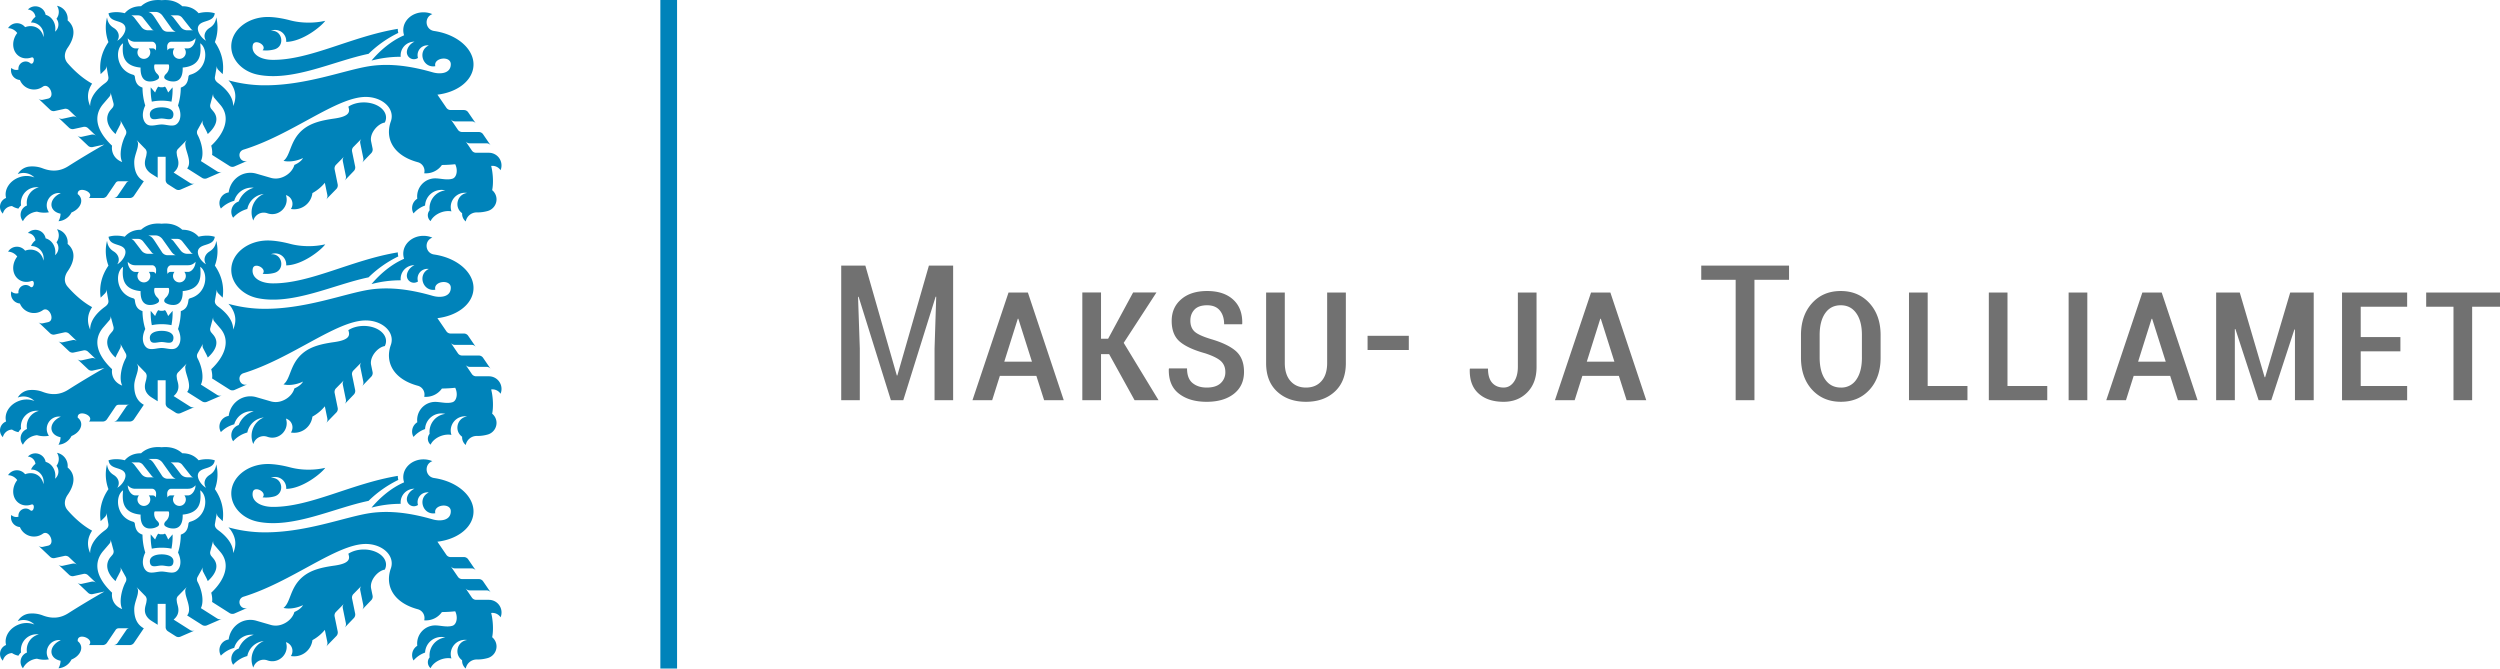
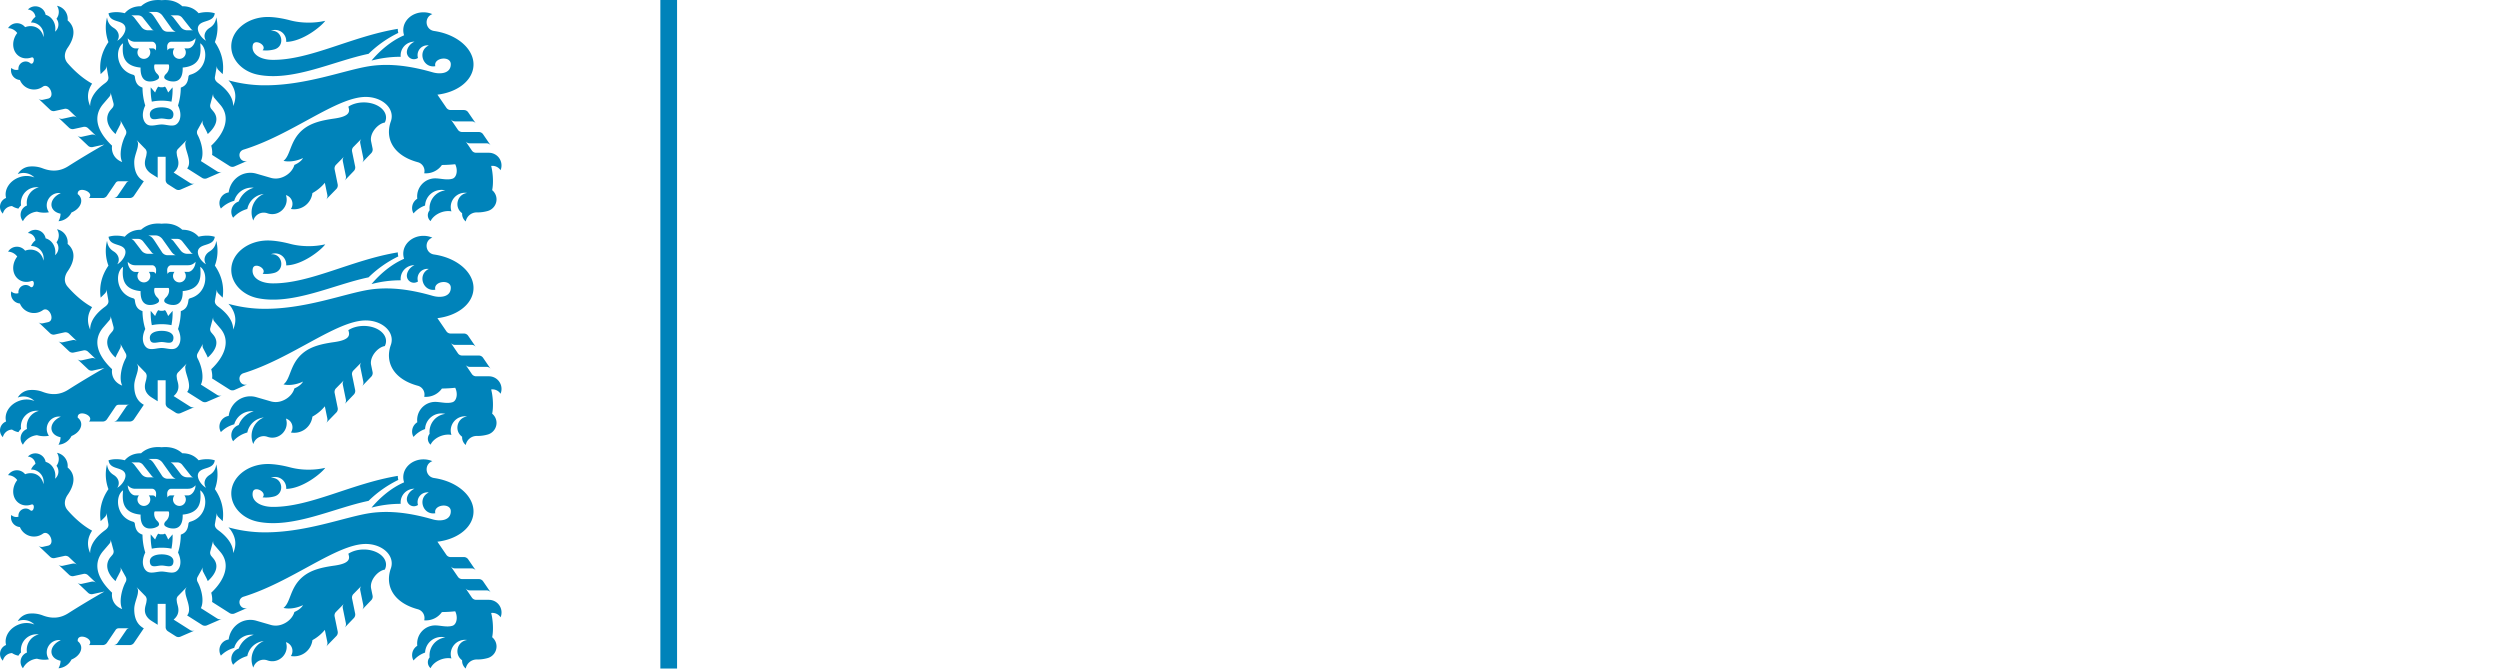
<svg xmlns="http://www.w3.org/2000/svg" viewBox="0 0 373.962 100">
  <path fill="#0083ba" d="M98.779 0v100h2.499V0zM23.282.015c-.856.066-1.585.373-2.185.917-1.014-.008-1.824.342-2.438 1.046-.327-.09-1.387-.32-2.425.008.195 1.358 1.79.984 2.373 1.776.54.735-.396 1.99-1.073 2.332.416-.566.284-1.41-.518-1.913-.43-.269-.888-.666-1.005-1.591a6.234 6.234 0 00.21 3.706c-1.02 1.48-1.407 3.078-1.165 4.793l.633-.618a.769.769 0 00.22-.68l.298 1.693c.068.38-.093.666-.504.964-1.02.741-2.232 1.948-2.217 3.416-.566-1.308-.336-2.4.295-3.354-1.932-1.043-3.4-2.759-3.673-3.07-.582-.68-.506-1.544.023-2.306 1.022-1.458 1.264-3.016-.017-4.081A1.992 1.992 0 008.523.864c.39.598.36 1.374-.074 1.94.46.597.365 1.45-.213 1.933.03-.152.045-.304.044-.46 0-.996-.615-1.83-1.454-2.06C6.592.974 5.051.512 4.172 1.425A1.236 1.236 0 015.303 2.52a2.15 2.15 0 00-.662.846h.041a1.849 1.849 0 011.816 2.186 2.045 2.045 0 00-.57-1.105c-.574-.56-1.41-.676-2.172-.384a1.563 1.563 0 00-2.549.144 1.784 1.784 0 011.372.735c-.801 1.03-.812 2.45.008 3.25.558.542 1.352.669 2.098.412.646-.213.368 1.278-.158.847-.753-.629-1.886-.009-1.764.964-.378.118-.79.017-1.072-.26a1.447 1.447 0 001.289 1.81 2.267 2.267 0 003.416 1.007c.957-.68 1.938 1.53.79 1.782l-.776.172a.745.745 0 01-.369-.011.732.732 0 01-.319-.176l1.772 1.679a.76.76 0 00.692.187l1.45-.32a.703.703 0 01.37.013.732.732 0 01.321.178l1.216 1.157a.764.764 0 00-.691-.193l-1.45.32a.747.747 0 01-.37-.01.74.74 0 01-.322-.178l1.623 1.538a.778.778 0 00.692.19l1.453-.319a.775.775 0 01.691.193l1.216 1.155a.786.786 0 00-.694-.19l-1.445.319a.744.744 0 01-.372-.012.74.74 0 01-.322-.179l1.623 1.538c.09.087.201.147.322.179.12.035.247.039.37.012l1.754-.384a131.243 131.243 0 00-5.437 3.266c-1.136.717-2.378.85-3.803.302a4.339 4.339 0 00-2.124-.249 2.307 2.307 0 00-1.602 1.108 2.306 2.306 0 012.49.506 3.16 3.16 0 00-2.291-.014c-1.435.519-2.27 1.873-1.942 3.082a1.42 1.42 0 00-.48 2.346 1.458 1.458 0 011.367-1.136c.292.188.618.318.958.383.106-.18.237-.345.393-.486a2.366 2.366 0 012.663-2.695 2.368 2.368 0 00-1.776 2.713 1.49 1.49 0 00-.606 2.35 2.652 2.652 0 012.104-1.43c.579.17 1.19.201 1.784.093-.909-1.322.193-3.092 1.78-2.862-.974.414-1.568 1.26-1.364 2.03.148.545.66.919 1.324 1.046a2.351 2.351 0 01-.31 1.125 2.368 2.368 0 001.945-1.306c1.005-.405 1.623-1.267 1.42-2.048a1.28 1.28 0 00-.486-.695c-.116-1.294 2.577-.37 1.69.58h2.045a.737.737 0 00.633-.34l1.313-1.939a.527.527 0 01.43-.231h1.606a.534.534 0 00-.428.231l-1.321 1.94a.75.75 0 01-.63.34h2.44a.756.756 0 00.358-.088.73.73 0 00.281-.252l1.468-2.171c-1.014-.557-1.433-1.529-1.433-2.865 0-.828.467-1.778.54-2.388l.026-.243a.735.735 0 00-.044-.366 1.186 1.186 0 00-.182-.317l1.257 1.29c.095.08.166.186.208.304a.72.72 0 01.053.363l-.041.296c-.06.512-.702 1.616.492 2.625.113.087.23.17.351.246l.847.533v-3.137h1.19v3.486a.754.754 0 00.354.624l1.16.741a.773.773 0 00.715.059l2.141-.932a.725.725 0 01-.363.059.76.76 0 01-.351-.115l-2.461-1.564c1.195-1.01.55-2.113.492-2.625l-.035-.296a.753.753 0 01.257-.668l1.257-1.289a1.169 1.169 0 00-.181.317.758.758 0 00-.047.366l.026.243c.102.87.986 2.45.252 3.331l2.247 1.424a.774.774 0 00.715.055l2.241-.972a.773.773 0 01-.715-.059l-2.431-1.544c.53-1.081.084-2.803-.431-3.802l-.076-.15a.75.75 0 01-.08-.36c0-.119.032-.244.095-.355l.834-1.503a.722.722 0 00-.09.352.736.736 0 00.073.357l.31.601c.16.294.25.47.393.817 1.365-1.233 1.671-2.42.8-3.433l-.258-.308a.757.757 0 01-.161-.697l.445-1.661a.767.767 0 00.161.697l.856.996c1.665 1.878.657 4.302-1.327 6.147.11.355.205 1.02.126 1.377l2.636 1.672a.757.757 0 00.715.056l1.904-.83c-1.07.336-1.647-1.21-.62-1.66 7.277-2.211 13.974-7.924 18.374-7.907 2.137.007 3.867 1.298 3.867 2.903 0 .255-.043.506-.129.747-.937 2.631.428 5.145 4.031 6.114.72.193 1.148.936.955 1.655a2.928 2.928 0 002.652-1.239 20.598 20.598 0 001.986-.114c.084.168.15.358.19.565.147.76-.116 1.444-.583 1.594-.825.269-1.837-.054-2.622-.044a2.703 2.703 0 00-2.654 3.047c-.75.462-1 1.432-.565 2.197a4.047 4.047 0 011.728-1.18 2.447 2.447 0 013.026-2.268 2.707 2.707 0 00-2.346 2.982 1.15 1.15 0 00.143 1.62c.255-.55.86-1.065 1.644-1.335.528-.176 1.046-.212 1.476-.124-.485-1.505.783-2.996 2.347-2.76-1.505.207-1.985 2.145-.75 3.03v.094c0 .443.2.863.545 1.142.15-.786.84-1.354 1.64-1.353a5.578 5.578 0 001.703-.229 1.811 1.811 0 001.26-1.716c0-.558-.256-1.053-.654-1.383.195-.903.161-2.388-.146-3.624a1.453 1.453 0 011.403.641 1.891 1.891 0 00-1.746-2.61h-1.91a.763.763 0 01-.633-.33l-.958-1.416c.07.105.163.19.275.246a.72.72 0 00.36.088h2.514a.759.759 0 01.636.334l-1.154-1.69a.733.733 0 00-.279-.246.75.75 0 00-.354-.091h-2.496a.773.773 0 01-.633-.328l-1.087-1.6c.142.21.38.338.633.337h2.508a.757.757 0 01.636.328l-1.158-1.69a.777.777 0 00-.635-.334h-1.99a.774.774 0 01-.632-.337l-1.342-1.963c2.706-.324 4.888-1.79 5.323-3.809.562-2.619-2.042-5.163-5.812-5.715-1.348-.189-1.547-2.053-.27-2.523a3.341 3.341 0 00-1.333-.27c-1.665 0-3.017 1.192-3.017 2.67 0 .262.043.523.125.767-1.871.806-3.57 2.234-4.874 3.782a16.98 16.98 0 014.368-.568 2.046 2.046 0 012.036-2.259h.03c-.772.338-1.15 1.077-1.15 1.568a1.059 1.059 0 001.668.864 1.462 1.462 0 011.617-1.87c-1.744.808-.917 3.44.975 3.106-.324-1.282 2.302-1.625 2.315-.302 0 1.412-1.57 1.545-2.716 1.216-3.261-.94-6.312-1.36-9.264-.946-3.787.532-9.993 3.091-16.581 2.877a20.466 20.466 0 01-4.702-.736c.198.218.326.37.41.496.642 1 .864 2.049.299 3.357.015-1.469-1.201-2.675-2.218-3.416-.411-.3-.574-.584-.507-.964l.299-1.693c-.045.25.04.504.223.68l.632.618c.242-1.715-.147-3.313-1.166-4.793a6.253 6.253 0 00.208-3.706c-.12.925-.575 1.322-1.004 1.59-.803.503-.934 1.345-.519 1.914-.676-.342-1.61-1.597-1.07-2.332.584-.792 2.176-.42 2.374-1.776-1.035-.33-2.1-.099-2.423-.009-.615-.703-1.43-1.053-2.44-1.045-.801-.725-1.828-1.026-3.085-.903a5.084 5.084 0 00-.9-.014zM74.876 25.46v.006l.003-.003zM22.189 1.781h1.087c.432 0 .836.279 1.046.586l1.283 1.802c.204.297.395.463.671.574h-1.174a.998.998 0 01-.92-.533l-1.011-1.547c-.386-.583-.539-.724-.982-.882zm-2.537.516h.99c.3 0 .563.127.771.392v.003l1.046 1.328c.234.285.308.472.586.51h-.882a1.235 1.235 0 01-.996-.475l-1.002-1.307a1.328 1.328 0 00-.513-.451zm5.871 0h.994c.297 0 .562.127.767.392l1.046 1.33c.233.284.305.472.583.51h-.879a1.238 1.238 0 01-.996-.474l-1.005-1.307a1.324 1.324 0 00-.51-.451zm14.54.243c-3.018 0-5.47 1.966-5.47 4.397 0 2.006 1.66 3.758 3.958 4.23 5.23 1.067 11.38-2.04 16.576-3.113a16.903 16.903 0 014.453-3.132 2.422 2.422 0 01-.076-.595v-.012c-6.895 1.133-13.097 4.672-18.7 4.64-1.57-.004-2.8-.607-3-1.602a1.48 1.48 0 01.01-.597c.214-1.042 2.2-.004 1.467.767.582.063 1.171.02 1.737-.129 1.688-.448 1.237-2.954-.5-2.789a1.66 1.66 0 012.293 1.662c2.46-.054 5.234-2.3 5.842-3.156-.814.184-1.647.275-2.482.273-.988 0-1.936-.12-2.794-.349-1.21-.32-2.399-.495-3.314-.495zM19.11 5.725c.278.342.7.534 1.14.521h2.517c.225 0 .45.172.547.463.07.213.03.529-.011.84-.12-.227-.274-.313-.469-.313h-.571a.96.96 0 11-1.483 0h-.548c-.595 0-1.122-.796-1.122-1.511zm10.137 0c-.001.717-.526 1.511-1.125 1.511h-.545a.959.959 0 01-.741 1.568.959.959 0 01-.741-1.568h-.572c-.195 0-.347.083-.468.314-.04-.312-.081-.628-.01-.841.097-.291.322-.463.546-.463h2.52c.464 0 .81-.158 1.136-.521zm-10.843.75c-.112 1.398-.234 3.371 2.625 3.632-.046 1.641.664 2.08 1.395 2.08.598.003.937-.19 1.09-.27.532-.28.167-.714.029-.84a1.444 1.444 0 01-.463-1.312c.015-.087.048-.132.126-.132h1.94c.08 0 .116.045.131.132.079.487-.094.983-.463 1.312-.135.126-.501.557.03.84.15.08.491.273 1.09.27.73 0 1.439-.439 1.394-2.08 2.857-.26 2.739-2.234 2.625-3.632 1.272.885 1.032 4.006-1.482 4.696v.003c-.171.045-.268.145-.288.328-.102.982-.502 1.38-1.14 1.602a9.205 9.205 0 01-.415 2.675c.754 1.58.177 2.682-.437 2.921-.583.225-1.337-.08-2.006-.08-.668 0-1.435.305-2.022.077-.613-.235-1.19-1.338-.436-2.918a9.203 9.203 0 01-.41-2.675c-.64-.223-1.04-.62-1.14-1.602-.024-.183-.118-.283-.29-.328-2.516-.693-2.753-3.814-1.483-4.7zm5.324 6.489c-.09.015-.147.1-.22.225-.113.21-.214.427-.305.648l-.66-.77a9.696 9.696 0 00.168 2.14c.489-.104.99-.149 1.468-.149.475 0 .978.043 1.467.15a9.609 9.609 0 00.167-2.142l-.659.77a6.022 6.022 0 00-.304-.644c-.075-.127-.133-.213-.22-.228a.68.68 0 01-.182.073c-.084.02-.197.015-.27.015-.067 0-.182.007-.269-.015a.694.694 0 01-.181-.073zm-7.202.805l.446 1.661a.752.752 0 01-.158.7l-.261.302c-.872 1.016-.639 2.39.73 3.621a6.58 6.58 0 01.392-.817l.305-.6a.755.755 0 00-.015-.71l.838 1.503a.776.776 0 01.011.718l-.073.15c-.513.996-.99 2.863-.46 3.943-1.24-.46-1.65-1.546-1.517-2.446-2.333-2.208-2.918-4.452-1.254-6.331l.855-1a.717.717 0 00.164-.33.73.73 0 00-.003-.364zm37.892 1.55c-.897 0-1.713.241-2.314.639.24.71.291 1.433-2.068 1.77-1.868.265-3.513.628-4.767 1.687-1.926 1.635-1.77 3.82-2.865 4.646.487.12 1.11.12 1.772-.026.42-.089.81-.23 1.152-.396-.206.39-.68.764-1.295 1.031-.204.771-.887 1.507-1.814 1.852a2.68 2.68 0 01-1.646.1l-2.256-.654a3.145 3.145 0 00-.867-.12c-1.665 0-3.036 1.28-3.24 2.936a1.615 1.615 0 00-1.166 2.414 4.413 4.413 0 011.995-1.163 2.715 2.715 0 012.607-1.97c.105 0 .21.008.31.021a3.446 3.446 0 00-2.252 2.057 1.611 1.611 0 00-.83 2.426 4.382 4.382 0 012.122-1.31 2.82 2.82 0 012.464-2.247 2.983 2.983 0 00-1.565 3.976 1.615 1.615 0 012.086-1.09c1.7.616 3.359-1 2.79-2.716a1.367 1.367 0 01.746 2.077 2.744 2.744 0 003.214-2.376 6.339 6.339 0 001.86-1.54l.375 1.824a.778.778 0 01-.202.692l1.553-1.594a.72.72 0 00.181-.32.748.748 0 00.015-.368l-.454-2.23a.747.747 0 01.015-.372.745.745 0 01.184-.32l1.222-1.241a.779.779 0 00-.2.691l.458 2.23a.769.769 0 01-.194.685l1.38-1.438a.762.762 0 00.2-.683l-.458-2.232a.751.751 0 01.202-.686l1.22-1.242a.752.752 0 00-.2.685l.46 2.236a.763.763 0 01-.196.682l1.383-1.435a.74.74 0 00.181-.32.743.743 0 00.018-.369l-.226-1.092c-.232-1.232 1.041-2.648 2.05-2.792.123-.232.187-.489.188-.75 0-1.25-1.489-2.265-3.328-2.265zm-30.24.735c-.887 0-1.834.299-1.76 1.131.088 1.02 1.04.533 1.76.54.717-.004 1.671.479 1.761-.537v-.003c.074-.834-.876-1.13-1.76-1.13zm-.896 17.397c-.856.065-1.585.372-2.185.917-1.014-.008-1.824.34-2.438 1.042-.327-.088-1.387-.318-2.425.01.195 1.358 1.79.987 2.373 1.775.54.733-.396 1.993-1.073 2.335.416-.566.284-1.414-.518-1.913-.43-.272-.888-.666-1.005-1.591a6.23 6.23 0 00.21 3.706c-1.02 1.48-1.407 3.075-1.165 4.793l.633-.619a.761.761 0 00.22-.68l.298 1.694c.068.38-.093.664-.504.964-1.02.74-2.232 1.947-2.217 3.416-.566-1.31-.336-2.404.295-3.358-1.932-1.042-3.4-2.755-3.673-3.067-.582-.68-.506-1.546.023-2.308 1.022-1.457 1.264-3.013-.017-4.078a2 2 0 00-1.591-2.195c.387.6.359 1.378-.074 1.946.459.597.364 1.45-.213 1.933a2.26 2.26 0 00.044-.463c0-.996-.615-1.828-1.454-2.056-.233-1.246-1.774-1.71-2.654-.797a1.237 1.237 0 011.131 1.095c-.29.22-.52.514-.662.85h.041a1.849 1.849 0 011.816 2.186 2.041 2.041 0 00-.57-1.105c-.574-.56-1.41-.678-2.172-.387a1.563 1.563 0 00-2.549.144 1.79 1.79 0 011.372.738c-.801 1.03-.812 2.448.008 3.246.558.543 1.352.673 2.098.416.646-.213.368 1.278-.158.847-.753-.629-1.886-.01-1.764.964-.378.118-.79.017-1.072-.261a1.447 1.447 0 001.288 1.81 2.267 2.267 0 003.416 1.008c.957-.68 1.938 1.53.79 1.781l-.776.17a.744.744 0 01-.369-.008.738.738 0 01-.319-.18l1.772 1.682a.76.76 0 00.692.188l1.45-.322a.79.79 0 01.691.193l1.216 1.154a.745.745 0 00-.325-.181.738.738 0 00-.366-.01l-1.45.32a.748.748 0 01-.37-.011.738.738 0 01-.322-.176l1.623 1.535a.759.759 0 00.692.19l1.453-.316a.761.761 0 01.691.193l1.216 1.152a.781.781 0 00-.694-.188l-1.445.32a.744.744 0 01-.372-.015.755.755 0 01-.322-.176l1.623 1.535c.09.087.201.15.322.182a.76.76 0 00.37.012l1.754-.384a128.475 128.475 0 00-5.437 3.263c-1.136.717-2.378.853-3.803.305a4.367 4.367 0 00-2.124-.249 2.309 2.309 0 00-1.602 1.107 2.306 2.306 0 012.49.507 3.16 3.16 0 00-2.291-.014C1.419 60.489.584 61.84.912 63.049a1.422 1.422 0 00-.48 2.346 1.458 1.458 0 011.367-1.137c.291.19.617.321.958.387.105-.182.237-.348.393-.49a2.365 2.365 0 012.663-2.691 2.367 2.367 0 00-1.776 2.71 1.488 1.488 0 00-.606 2.349 2.649 2.649 0 012.104-1.427c.58.17 1.19.2 1.784.091-.905-1.322.196-3.085 1.78-2.856-.974.41-1.568 1.253-1.364 2.024.148.546.66.92 1.324 1.046a2.346 2.346 0 01-.31 1.125 2.364 2.364 0 001.945-1.304c1.005-.405 1.623-1.268 1.42-2.048a1.284 1.284 0 00-.486-.697c-.116-1.294 2.577-.37 1.69.58h2.045a.765.765 0 00.633-.337l1.313-1.945a.526.526 0 01.43-.228h1.606a.533.533 0 00-.428.228l-1.321 1.948a.749.749 0 01-.63.334h2.44a.757.757 0 00.358-.09.723.723 0 00.281-.247l1.468-2.17c-1.014-.558-1.433-1.53-1.433-2.866 0-.83.467-1.778.54-2.39l.026-.246a.721.721 0 00-.044-.36 1.194 1.194 0 00-.182-.32l1.257 1.292a.7.7 0 01.208.302.741.741 0 01.053.369l-.041.29c-.06.511-.702 1.614.492 2.625.061.05.21.157.351.246l.847.533v-3.138h1.19v3.49a.754.754 0 00.354.624l1.16.738a.777.777 0 00.715.059l2.141-.932a.762.762 0 01-.715-.056l-2.46-1.564c1.195-1.01.55-2.112.492-2.625l-.035-.29a.763.763 0 01.257-.674l1.257-1.289a1.185 1.185 0 00-.181.32.742.742 0 00-.047.36l.026.246c.102.87.986 2.45.252 3.334l2.247 1.42a.774.774 0 00.715.056l2.241-.97a.773.773 0 01-.715-.061l-2.431-1.544c.53-1.08.084-2.804-.431-3.803l-.076-.149a.74.74 0 01-.08-.357c0-.122.032-.245.095-.358l.834-1.503a.726.726 0 00-.09.355.731.731 0 00.073.354l.31.6c.16.293.25.472.393.818 1.365-1.231 1.671-2.42.8-3.433l-.258-.305a.76.76 0 01-.161-.7l.445-1.661a.761.761 0 00.161.694l.856.999c1.665 1.88.657 4.3-1.327 6.15.11.35.205 1.013.126 1.373l2.636 1.673a.75.75 0 00.349.114.755.755 0 00.366-.055l1.904-.832c-1.07.335-1.647-1.208-.62-1.658 7.277-2.214 13.974-7.925 18.374-7.913 2.137.01 3.867 1.3 3.867 2.903 0 .258-.043.51-.129.75-.937 2.632.428 5.148 4.031 6.117a1.35 1.35 0 01.955 1.652 2.93 2.93 0 002.652-1.236 20.598 20.598 0 001.986-.114c.084.166.15.357.19.565.147.76-.116 1.442-.583 1.59-.825.27-1.837-.05-2.622-.043a2.703 2.703 0 00-2.654 3.047 1.635 1.635 0 00-.565 2.197 4.047 4.047 0 011.728-1.18 2.446 2.446 0 013.026-2.268 2.707 2.707 0 00-2.346 2.982c-.4.491-.334 1.211.146 1.623.248-.552.858-1.073 1.64-1.336.529-.178 1.047-.213 1.477-.123-.487-1.506.782-3 2.347-2.762-1.507.205-1.987 2.148-.75 3.032v.09c0 .445.2.866.545 1.146.15-.786.84-1.354 1.64-1.353a5.578 5.578 0 001.703-.229 1.813 1.813 0 001.26-1.72c0-.556-.256-1.052-.654-1.382.195-.902.161-2.39-.146-3.624a1.45 1.45 0 011.403.644 1.89 1.89 0 00-1.746-2.613h-1.91a.765.765 0 01-.633-.331l-.958-1.415a.753.753 0 00.636.334h2.513a.758.758 0 01.636.334l-1.154-1.69a.733.733 0 00-.279-.247.751.751 0 00-.354-.09h-2.496a.755.755 0 01-.633-.332l-1.087-1.596a.76.76 0 00.633.334h2.508a.76.76 0 01.636.33l-1.158-1.693a.762.762 0 00-.635-.333h-1.99a.773.773 0 01-.632-.334l-1.342-1.966c2.706-.323 4.888-1.788 5.323-3.806.562-2.62-2.042-5.164-5.812-5.716-1.352-.186-1.551-2.054-.27-2.522a3.341 3.341 0 00-1.333-.27c-1.665 0-3.017 1.193-3.017 2.67 0 .262.043.521.126.764-1.872.807-3.572 2.236-4.875 3.782a16.978 16.978 0 014.368-.565 2.047 2.047 0 012.036-2.262h.03c-.772.338-1.15 1.078-1.15 1.567a1.06 1.06 0 001.668.868 1.462 1.462 0 011.617-1.87c-1.735.811-.911 3.43.975 3.103-.34-1.289 2.315-1.632 2.315-.299 0 1.413-1.57 1.543-2.716 1.216-3.261-.94-6.312-1.36-9.264-.95-3.787.533-9.993 3.094-16.581 2.88a20.466 20.466 0 01-4.702-.735c.198.218.326.366.41.495.642 1 .864 2.048.299 3.358.015-1.47-1.201-2.677-2.218-3.416-.411-.3-.574-.585-.507-.964l.299-1.693a.76.76 0 00.223.68l.632.617c.242-1.717-.147-3.312-1.166-4.792a6.248 6.248 0 00.208-3.706c-.12.925-.575 1.319-1.004 1.59-.803.5-.934 1.346-.519 1.913-.676-.342-1.61-1.601-1.07-2.335.584-.79 2.176-.416 2.374-1.772-1.035-.33-2.1-.1-2.423-.012-.615-.702-1.43-1.05-2.44-1.043-.801-.726-1.828-1.026-3.085-.902a5.066 5.066 0 00-.9-.015zm-1.093 1.763h1.09c.432 0 .836.28 1.046.586l1.283 1.805c.204.295.395.459.671.571h-1.175a1 1 0 01-.922-.53l-1.011-1.547c-.386-.585-.539-.727-.982-.885zm-2.537.519h.994c.3 0 .562.127.77.392l1.043 1.327c.234.285.308.474.586.513h-.879a1.241 1.241 0 01-.999-.474l-.999-1.31a1.333 1.333 0 00-.516-.448zm5.871 0h.994c.297 0 .562.127.767.392l1.049 1.327c.234.285.305.474.586.513h-.882a1.245 1.245 0 01-.999-.474l-1.002-1.31a1.329 1.329 0 00-.513-.448zm14.54.24c-3.018 0-5.467 1.969-5.467 4.4 0 2.006 1.657 3.758 3.955 4.228 5.23 1.07 11.383-2.039 16.58-3.114a16.878 16.878 0 014.45-3.13 2.42 2.42 0 01-.074-.594v-.012c-6.895 1.133-13.096 4.666-18.7 4.638-1.57-.005-2.8-.607-3-1.6v-.003a1.488 1.488 0 01.006-.6c.214-1.042 2.203 0 1.47.77a4.813 4.813 0 001.735-.132c1.688-.448 1.24-2.954-.498-2.789a1.658 1.658 0 012.291 1.664c2.46-.054 5.234-2.298 5.842-3.152-.814.184-1.644.275-2.479.273-.988 0-1.937-.12-2.795-.349-1.209-.32-2.4-.498-3.316-.498zM19.11 39.157c.278.342.7.533 1.14.519h2.517c.225 0 .45.173.547.463.07.216.032.532-.008.844-.12-.228-.274-.31-.47-.31h-.573a.96.96 0 11-1.483 0h-.545c-.595 0-1.125-.799-1.125-1.516zm10.14 0c-.002.718-.526 1.515-1.125 1.515h-.548a.959.959 0 01-.738 1.57.96.96 0 01-.741-1.57h-.575c-.195 0-.347.08-.468.31-.04-.311-.078-.629-.006-.843.096-.29.318-.463.542-.463h2.522c.465 0 .811-.156 1.137-.519zm-10.843.75c-.112 1.398-.234 3.375 2.625 3.636-.046 1.64.664 2.077 1.395 2.077.598.003.937-.19 1.09-.27.532-.28.164-.714.026-.84a1.443 1.443 0 01-.46-1.313c.015-.085.048-.128.126-.128h1.94c.08 0 .116.043.131.128.078.488-.098.983-.466 1.313-.135.127-.501.559.03.844.15.078.491.268 1.09.266.73 0 1.439-.437 1.394-2.077 2.857-.26 2.739-2.238 2.625-3.636 1.272.885 1.032 4.008-1.482 4.697v.003c-.171.042-.268.145-.288.33-.102.982-.502 1.38-1.14 1.603a9.192 9.192 0 01-.412 2.672c.754 1.581.177 2.684-.437 2.92-.583.229-1.34-.075-2.01-.075-.667 0-1.431.304-2.018.076-.613-.236-1.19-1.34-.436-2.92a9.196 9.196 0 01-.414-2.673c-.639-.223-1.039-.623-1.14-1.605-.023-.185-.117-.283-.29-.328-2.515-.69-2.75-3.814-1.479-4.7zm5.323 6.49c-.09.015-.149.102-.222.228-.113.21-.214.427-.305.648l-.66-.774a9.696 9.696 0 00.168 2.142 7.058 7.058 0 011.47-.147c.476 0 .976.04 1.465.147a9.631 9.631 0 00.17-2.142l-.662.774a6.045 6.045 0 00-.302-.648c-.075-.127-.135-.213-.222-.228a.688.688 0 01-.182.076c-.084.02-.197.014-.27.014-.067 0-.182.007-.269-.014a.683.683 0 01-.179-.076zm-7.204.805l.446 1.661a.755.755 0 01-.158.7l-.258.305c-.872 1.014-.642 2.39.726 3.621.14-.346.235-.526.396-.82l.305-.598a.747.747 0 00-.015-.709l.838 1.503c.122.222.126.49.011.715l-.076.147c-.513.999-.99 2.866-.46 3.949-1.24-.462-1.648-1.548-1.514-2.447-2.333-2.212-2.92-4.453-1.257-6.33l.858-1a.717.717 0 00.164-.33.742.742 0 00-.006-.367zm37.892 1.553c-.897 0-1.713.24-2.314.633.24.715.291 1.44-2.068 1.778-1.868.264-3.513.624-4.767 1.685-1.926 1.635-1.77 3.82-2.865 4.646.487.12 1.11.12 1.772-.026.42-.09.81-.228 1.152-.399-.206.393-.68.764-1.295 1.031-.204.771-.887 1.508-1.814 1.852-.524.206-1.1.243-1.646.102l-2.256-.653a3.147 3.147 0 00-.867-.123c-1.665 0-3.036 1.281-3.24 2.936a1.616 1.616 0 00-1.166 2.417 4.41 4.41 0 011.995-1.164 2.713 2.713 0 012.607-1.965v-.003c.105 0 .21.005.31.017a3.448 3.448 0 00-2.252 2.06 1.611 1.611 0 00-.83 2.426 4.382 4.382 0 012.122-1.31 2.818 2.818 0 012.464-2.247 2.983 2.983 0 00-1.565 3.975 1.615 1.615 0 012.086-1.09c1.702.624 3.368-1 2.79-2.718a1.371 1.371 0 01.746 2.08 2.744 2.744 0 003.214-2.376 6.28 6.28 0 001.86-1.544l.375 1.828a.79.79 0 01-.014.37.74.74 0 01-.185.319l1.55-1.594a.72.72 0 00.181-.32.736.736 0 00.015-.366l-.454-2.229a.747.747 0 01.015-.372.745.745 0 01.184-.32l1.222-1.242a.752.752 0 00-.2.692l.458 2.23a.772.772 0 01-.194.685l1.38-1.439a.771.771 0 00.2-.682l-.458-2.233a.751.751 0 01.202-.686l1.22-1.241a.75.75 0 00-.2.685l.46 2.233a.772.772 0 01-.196.685l1.383-1.435a.74.74 0 00.181-.32.743.743 0 00.018-.369l-.226-1.093c-.232-1.233 1.042-2.648 2.051-2.792.122-.23.186-.489.187-.75 0-1.249-1.489-2.264-3.328-2.264zm-30.236.732c-.888 0-1.838.302-1.764 1.134.088 1.02 1.044.533 1.764.54.717-.004 1.672.479 1.76-.54.077-.838-.875-1.134-1.76-1.134zm-.9 17.4c-.856.065-1.585.37-2.185.916-1.014-.007-1.824.343-2.438 1.046-.327-.09-1.387-.32-2.425.006.195 1.36 1.79.99 2.373 1.778.54.732-.396 1.987-1.073 2.332.416-.565.284-1.413-.518-1.913-.43-.27-.888-.665-1.005-1.59a6.234 6.234 0 00.21 3.706c-1.02 1.48-1.407 3.075-1.165 4.792l.633-.618a.761.761 0 00.22-.68l.298 1.694c.068.38-.093.665-.504.964-1.02.74-2.232 1.947-2.217 3.416-.566-1.308-.336-2.4.295-3.355-1.932-1.042-3.4-2.758-3.673-3.07-.582-.68-.506-1.544.023-2.306 1.022-1.46 1.264-3.016-.017-4.08a1.997 1.997 0 00-1.591-2.192 1.695 1.695 0 01-.074 1.942 1.408 1.408 0 01-.213 1.934c.03-.152.044-.305.044-.46 0-.996-.615-1.83-1.454-2.06-.234-1.245-1.775-1.706-2.654-.793a1.232 1.232 0 011.131 1.092c-.29.22-.52.514-.662.85h.041a1.849 1.849 0 011.816 2.185 2.051 2.051 0 00-.57-1.107c-.574-.558-1.41-.673-2.172-.38a1.563 1.563 0 00-2.549.14c.564.024 1.063.31 1.372.738-.801 1.03-.812 2.45.008 3.249.558.543 1.352.67 2.098.413.646-.214.368 1.278-.158.847-.753-.629-1.886-.01-1.764.964-.378.118-.79.02-1.072-.258a1.447 1.447 0 001.289 1.81 2.27 2.27 0 003.416 1.005c.957-.68 1.938 1.53.79 1.781l-.776.173a.72.72 0 01-.369-.014.689.689 0 01-.319-.176l1.772 1.678a.76.76 0 00.692.19l1.45-.318a.79.79 0 01.691.19l1.216 1.157a.747.747 0 00-.325-.184.738.738 0 00-.366-.01l-1.45.317a.726.726 0 01-.37-.006.74.74 0 01-.322-.178l1.623 1.535c.183.177.444.25.692.193l1.453-.32a.76.76 0 01.691.194l1.216 1.154a.732.732 0 00-.322-.178.756.756 0 00-.372-.012l-1.445.32a.745.745 0 01-.372-.012.743.743 0 01-.322-.182l1.623 1.538a.764.764 0 00.691.193l1.755-.383a128.504 128.504 0 00-5.437 3.266c-1.136.717-2.378.85-3.803.302a4.339 4.339 0 00-2.124-.25 2.307 2.307 0 00-1.602 1.108 2.313 2.313 0 012.49.507 3.17 3.17 0 00-2.291-.017c-1.433.525-2.27 1.876-1.942 3.082a1.428 1.428 0 00-.48 2.35 1.456 1.456 0 011.367-1.14 2.7 2.7 0 00.958.39 1.98 1.98 0 01.393-.49 2.366 2.366 0 012.663-2.695 2.367 2.367 0 00-1.776 2.712 1.485 1.485 0 00-.606 2.35 2.649 2.649 0 012.104-1.427c.579.17 1.19.202 1.784.094-.904-1.322.196-3.09 1.78-2.862-.974.41-1.568 1.258-1.364 2.027.148.546.66.921 1.324 1.046a2.35 2.35 0 01-.31 1.125 2.372 2.372 0 001.945-1.307c1.005-.403 1.623-1.263 1.42-2.045a1.295 1.295 0 00-.486-.697l-.006-.079c-.011-1.274 2.567-.272 1.697.66h2.044a.763.763 0 00.633-.338l1.313-1.945a.526.526 0 01.43-.228h1.606a.52.52 0 00-.428.228l-1.321 1.945a.737.737 0 01-.63.337h2.44a.754.754 0 00.358-.088.73.73 0 00.281-.249l1.468-2.17c-1.014-.559-1.433-1.53-1.433-2.866 0-.832.467-1.777.54-2.387l.026-.244a.766.766 0 00-.044-.369 1.203 1.203 0 00-.182-.313l1.257 1.289a.707.707 0 01.208.305.74.74 0 01.053.363l-.041.293c-.06.513-.702 1.615.492 2.625.061.05.21.151.351.243l.847.533v-3.132h1.19v3.487a.68.68 0 00.099.354.698.698 0 00.255.27l1.16.738c.213.14.482.16.715.056l2.141-.93a.755.755 0 01-.714-.058l-2.461-1.561c1.195-1.01.55-2.112.492-2.625l-.035-.293a.753.753 0 01.257-.668l1.257-1.29a1.2 1.2 0 00-.181.314.768.768 0 00-.047.37l.026.243c.102.87.986 2.447.252 3.328l2.247 1.426a.771.771 0 00.715.056l2.241-.973a.773.773 0 01-.715-.058l-2.431-1.544c.53-1.085.083-2.81-.431-3.806l-.076-.146a.759.759 0 01-.08-.36c0-.126.033-.248.094-.358l.835-1.503a.742.742 0 00-.09.355.736.736 0 00.073.357l.31.598c.16.294.25.472.393.82 1.365-1.233 1.671-2.424.8-3.436l-.258-.305a.763.763 0 01-.167-.331.72.72 0 01.006-.37l.445-1.66a.767.767 0 00.161.697l.856.999c1.665 1.878.657 4.298-1.327 6.143.11.356.205 1.017.126 1.377l2.636 1.676a.752.752 0 00.352.111.749.749 0 00.363-.055l1.904-.832c-1.07.335-1.647-1.208-.62-1.659 7.277-2.213 13.974-7.924 18.374-7.912 2.137.007 3.867 1.302 3.867 2.906 0 .258-.043.51-.129.75-.937 2.632.428 5.145 4.031 6.11.72.196 1.147.936.955 1.656a2.93 2.93 0 002.652-1.236 20.598 20.598 0 001.986-.114c.084.168.15.355.19.565.147.756-.116 1.444-.583 1.594-.825.27-1.837-.056-2.622-.047a2.706 2.706 0 00-2.654 3.047 1.643 1.643 0 00-.565 2.2 4.053 4.053 0 011.728-1.184 2.445 2.445 0 013.026-2.264 2.707 2.707 0 00-2.346 2.982 1.152 1.152 0 00.146 1.614c.248-.547.858-1.064 1.64-1.33.529-.177 1.047-.211 1.477-.123-.485-1.506.783-2.996 2.347-2.76-1.505.207-1.985 2.145-.75 3.03v.093c0 .444.2.864.545 1.143a1.67 1.67 0 011.64-1.353 5.575 5.575 0 001.703-.229 1.811 1.811 0 001.26-1.717c0-.558-.256-1.055-.654-1.385.195-.903.161-2.388-.146-3.624a1.45 1.45 0 011.406.647 1.892 1.892 0 00-1.746-2.613l-1.91-.003a.764.764 0 01-.636-.334l-.958-1.412a.771.771 0 00.639.334h2.513c.125 0 .249.032.36.088.111.06.207.143.279.246l-1.157-1.694a.777.777 0 00-.636-.33h-2.496a.778.778 0 01-.633-.338l-1.087-1.593c.07.103.165.186.276.243.11.06.234.092.36.09h2.505a.75.75 0 01.36.089c.11.056.206.14.276.243l-1.158-1.69a.754.754 0 00-.278-.247.761.761 0 00-.357-.09h-1.99a.76.76 0 01-.635-.335l-1.34-1.962c2.707-.323 4.889-1.79 5.324-3.809.562-2.622-2.042-5.164-5.812-5.716-1.344-.194-1.542-2.051-.27-2.525a3.378 3.378 0 00-1.333-.267c-1.665 0-3.017 1.193-3.017 2.67 0 .263.043.521.125.764-1.871.807-3.57 2.239-4.874 3.785a16.98 16.98 0 014.368-.568 2.046 2.046 0 012.036-2.259h.03c-.772.337-1.15 1.077-1.15 1.567a1.058 1.058 0 001.668.862 1.463 1.463 0 011.617-1.87c-1.735.812-.911 3.433.975 3.106-.34-1.29 2.319-1.633 2.315-.299 0 1.412-1.57 1.546-2.716 1.216-3.261-.939-6.312-1.36-9.264-.95-3.787.533-9.993 3.095-16.581 2.88a20.466 20.466 0 01-4.702-.735c.198.216.326.368.41.498.642 1 .864 2.047.299 3.355.015-1.469-1.201-2.675-2.218-3.416-.411-.3-.574-.585-.507-.964l.299-1.693a.76.76 0 00.223.68l.632.617c.242-1.716-.147-3.312-1.166-4.792a6.253 6.253 0 00.208-3.706c-.12.925-.575 1.319-1.004 1.59-.803.5-.934 1.345-.519 1.91-.676-.342-1.61-1.597-1.07-2.329.584-.792 2.176-.419 2.374-1.775-1.035-.33-2.1-.097-2.423-.009-.615-.703-1.43-1.053-2.44-1.046-.801-.727-1.828-1.025-3.085-.902a5.107 5.107 0 00-.9-.015zm-1.093 1.763h1.09c.432 0 .836.28 1.046.586l1.283 1.802c.204.297.395.463.671.574h-1.175a1.002 1.002 0 01-.922-.533l-1.011-1.544c-.386-.585-.539-.729-.982-.885zm-2.537.516h.994c.3 0 .562.128.77.395l1.043 1.327c.234.28.308.471.586.513h-.879a1.242 1.242 0 01-.999-.478l-.999-1.306a1.358 1.358 0 00-.516-.451zm5.871 0h.994c.304 0 .59.147.767.395l1.049 1.327c.232.278.306.466.58.51h-.876c-.388.007-.76-.17-.999-.475l-1.002-1.306a1.354 1.354 0 00-.513-.451zm14.54.243c-3.018 0-5.467 1.966-5.467 4.397 0 2.004 1.657 3.758 3.955 4.228 5.23 1.068 11.383-2.04 16.58-3.112a16.95 16.95 0 014.45-3.134 2.377 2.377 0 01-.074-.59v-.014c-6.895 1.134-13.096 4.668-18.7 4.64-1.57-.005-2.8-.607-3-1.602a1.499 1.499 0 01.006-.6c.219-1.04 2.201.002 1.47.773a4.812 4.812 0 001.735-.132c1.594-.438 1.284-2.784-.369-2.792-.043 0-.088-.001-.129.003a1.659 1.659 0 012.291 1.658c2.46-.05 5.234-2.297 5.842-3.152a11.07 11.07 0 01-2.479.276 10.945 10.945 0 01-2.795-.35c-1.209-.319-2.4-.497-3.316-.497zM19.11 72.59c.278.343.7.536 1.14.522h2.517c.225 0 .45.173.547.463.07.214.032.533-.008.84-.12-.226-.274-.307-.47-.307h-.573a.96.96 0 11-1.483 0v-.003h-.545c-.595 0-1.125-.798-1.125-1.515zm10.14 0c0 .717-.525 1.515-1.125 1.515h-.548c.517.626.074 1.573-.738 1.573a.962.962 0 01-.741-1.573h-.575c-.195 0-.347.08-.468.31-.04-.308-.078-.626-.006-.84.096-.29.318-.463.542-.463h2.522c.465 0 .811-.157 1.137-.522zm-10.843.753c-.112 1.398-.234 3.374 2.625 3.633-.046 1.641.664 2.08 1.395 2.08.598 0 .937-.191 1.09-.27.532-.281.164-.711.026-.84a1.445 1.445 0 01-.46-1.313c.015-.09.048-.132.126-.132h1.94c.08 0 .116.044.131.132.078.488-.098.983-.466 1.313-.135.126-.501.559.03.84.15.079.491.27 1.09.27.73 0 1.439-.439 1.394-2.08 2.857-.261 2.739-2.235 2.625-3.633 1.272.885 1.032 4.005-1.482 4.694-.171.052-.268.15-.288.334-.102.98-.502 1.38-1.14 1.602a9.202 9.202 0 01-.412 2.675c.754 1.58.177 2.682-.437 2.918-.583.228-1.34-.074-2.01-.074-.667 0-1.431.302-2.018.074-.613-.236-1.19-1.339-.436-2.918a9.206 9.206 0 01-.414-2.675c-.639-.222-1.039-.621-1.14-1.602-.023-.185-.117-.286-.29-.334-2.515-.687-2.75-3.809-1.479-4.694zm5.323 6.49c-.09.014-.149.1-.222.228-.113.21-.215.424-.305.644l-.66-.77a9.657 9.657 0 00.168 2.139 6.952 6.952 0 011.47-.144c.476 0 .976.037 1.465.144a9.574 9.574 0 00.17-2.139l-.662.773a5.821 5.821 0 00-.302-.647c-.075-.128-.135-.214-.222-.229a.793.793 0 01-.182.077c-.084.02-.197.011-.27.011-.067 0-.182.01-.269-.011-.07-.018-.132-.054-.179-.077zm-7.204.805l.446 1.661a.755.755 0 01-.158.7l-.258.305c-.872 1.014-.642 2.388.726 3.621.14-.348.235-.526.396-.82l.305-.6a.767.767 0 00-.015-.713l.838 1.506c.12.223.125.49.011.718l-.076.146c-.513.996-.99 2.867-.46 3.95-1.24-.462-1.648-1.55-1.514-2.45-2.333-2.21-2.92-4.45-1.257-6.328l.858-1.002a.717.717 0 00.164-.33.73.73 0 00-.006-.364zm37.892 1.559c-.897 0-1.713.24-2.314.635.24.714.291 1.435-2.068 1.773-1.868.26-3.513.627-4.767 1.687-1.926 1.635-1.77 3.817-2.865 4.644.487.12 1.108.122 1.77-.024.42-.09.809-.229 1.15-.398-.205.393-.676.764-1.291 1.031-.204.771-.89 1.507-1.817 1.852-.524.205-1.1.24-1.646.1l-2.256-.654a3.144 3.144 0 00-.867-.12c-1.665 0-3.036 1.28-3.24 2.935a1.614 1.614 0 00-1.386 1.597h.003c0 .298.08.577.22.817a4.398 4.398 0 011.992-1.16 2.709 2.709 0 012.918-1.954 3.448 3.448 0 00-2.25 2.063 1.611 1.611 0 00-.83 2.425 4.36 4.36 0 012.119-1.312 2.818 2.818 0 012.464-2.247 2.983 2.983 0 00-1.565 3.975 1.617 1.617 0 012.09-1.087c1.701.624 3.367-1 2.788-2.718a1.367 1.367 0 01.744 2.074 2.753 2.753 0 003.22-2.376 6.288 6.288 0 001.857-1.538l.375 1.825a.796.796 0 01-.014.372.748.748 0 01-.185.32l1.547-1.591a.735.735 0 00.184-.323.743.743 0 00.015-.369l-.457-2.232a.751.751 0 01.202-.686l1.22-1.242a.75.75 0 00-.2.686l.457 2.232a.778.778 0 01-.19.689l1.38-1.439a.768.768 0 00.199-.685l-.457-2.233a.736.736 0 01.014-.363.745.745 0 01.185-.32l1.219-1.244a.748.748 0 00-.197.685l.457 2.235a.767.767 0 01-.193.686l1.38-1.439a.755.755 0 00.2-.688l-.224-1.09c-.232-1.231 1.039-2.65 2.048-2.795a1.62 1.62 0 00.188-.747c0-1.25-1.486-2.264-3.325-2.264zm-30.236.726c-.888 0-1.838.3-1.764 1.134.088 1.02 1.044.532 1.764.536.717-.001 1.672.482 1.76-.536.077-.837-.875-1.134-1.76-1.134z" />
-   <path fill="#717171" d="M125.833 39.728v20.14h2.781v-7.731l-.263-7.733.084-.013 4.83 15.476h1.852l4.841-15.489.085.013-.248 7.746v7.728h2.779V39.728h-3.624l-4.719 16.431h-.081l-4.706-16.428h-3.609zm30.354 20.14h2.935l-5.368-16.114h-2.892l-5.397 16.113h2.948l1.149-3.639h5.463zm-3.94-12.186h.081l2.035 6.417h-4.138zm17.472 12.185h3.582l-5.212-8.582 4.898-7.534h-3.49l-3.737 6.917h-1.064V43.75h-2.797v16.114h2.797v-6.889h1.215l3.805 6.889zm12.866-2.543c-.47.435-1.167.65-2.088.65-.857 0-1.56-.225-2.11-.678-.549-.446-.825-1.178-.825-2.193h-2.682l-.043.079c-.046 1.653.458 2.889 1.51 3.698 1.049.816 2.43 1.223 4.15 1.223 1.707 0 3.063-.4 4.074-1.195 1.008-.796 1.515-1.889 1.515-3.28 0-1.35-.402-2.38-1.203-3.097-.803-.712-2.047-1.31-3.736-1.807-1.254-.379-2.083-.765-2.482-1.151-.404-.39-.604-.927-.604-1.612 0-.666.205-1.213.614-1.648.412-.435 1.042-.65 1.891-.65.837 0 1.472.258 1.902.778.43.516.644 1.202.644 2.06h2.685l.025-.085c.039-1.53-.409-2.728-1.348-3.59-.934-.863-2.24-1.295-3.908-1.295-1.625 0-2.912.412-3.866 1.23-.957.82-1.433 1.9-1.433 3.235 0 1.372.399 2.403 1.195 3.092.8.69 2.075 1.282 3.828 1.765 1.144.379 1.93.773 2.36 1.182.427.41.642.947.642 1.605a2.175 2.175 0 01-.707 1.684zm15.937-13.57v10.545c0 1.16-.281 2.063-.85 2.705-.567.647-1.34.97-2.318.97-.967 0-1.737-.323-2.308-.97-.573-.64-.86-1.546-.86-2.705V43.756h-2.794v10.566c0 1.817.548 3.232 1.646 4.25 1.097 1.022 2.538 1.53 4.316 1.53 1.779 0 3.22-.511 4.317-1.53 1.098-1.018 1.648-2.436 1.648-4.25V43.754zm6.047 8.603h6.167v-2.13h-6.167zm22.48 2.523c0 .937-.204 1.689-.6 2.247-.402.565-.912.844-1.53.844-.717 0-1.288-.235-1.708-.704-.42-.47-.63-1.182-.63-2.131h-2.696l-.029.084c-.048 1.595.39 2.807 1.308 3.634.916.832 2.167 1.249 3.754 1.249 1.44 0 2.62-.474 3.542-1.413.923-.939 1.384-2.2 1.384-3.79V43.754h-2.794zm16.27 4.987h2.936l-5.37-16.113h-2.89l-5.4 16.113h2.95l1.15-3.639h5.463zm-3.943-12.185h.082l2.032 6.417h-4.13l2.019-6.417zm28.238-7.954H254.48v2.13h5.149v18.01h2.81v-18.01h5.174v-2.13zm13.696 10.4c0-1.963-.553-3.552-1.659-4.77-1.108-1.218-2.546-1.827-4.306-1.827-1.771 0-3.201.609-4.3 1.827-1.097 1.218-1.647 2.807-1.647 4.77v3.362c0 1.984.553 3.583 1.653 4.793 1.103 1.21 2.543 1.817 4.324 1.817 1.764 0 3.191-.606 4.29-1.817 1.097-1.213 1.645-2.81 1.645-4.793zm-2.795 3.345c0 1.407-.279 2.51-.836 3.306a2.659 2.659 0 01-2.304 1.195c-1.005 0-1.788-.4-2.346-1.195-.56-.794-.837-1.897-.837-3.306v-3.366c0-1.381.277-2.466.83-3.257.552-.793 1.33-1.187 2.323-1.187.99 0 1.76.394 2.323 1.187.566.793.845 1.876.845 3.257v3.366zm9.837-9.72h-2.797v16.114h8.746v-2.131h-5.95zm11.937 0h-2.791v16.114h8.741v-2.131h-5.95zm9.146 16.114h2.795V43.754h-2.795zm16.352 0h2.935l-5.366-16.113h-2.892l-5.4 16.113h2.946l1.152-3.639h5.463zm-3.94-12.185h.081l2.034 6.417h-4.135zm13.185-3.928h-3.531v16.113h2.797V49.23l.082-.013 3.472 10.65h1.894l3.46-10.58.084.012v10.568h2.807V43.754h-3.516l-3.746 12.666h-.082zm24.029 6.666h-5.934v-4.535h6.945v-2.129h-9.74V59.87h9.74v-2.132h-6.945v-5.184h5.936v-2.132zm14.9-6.666H362.92v2.129h4.084v13.984h2.792V45.883h4.166z" />
</svg>